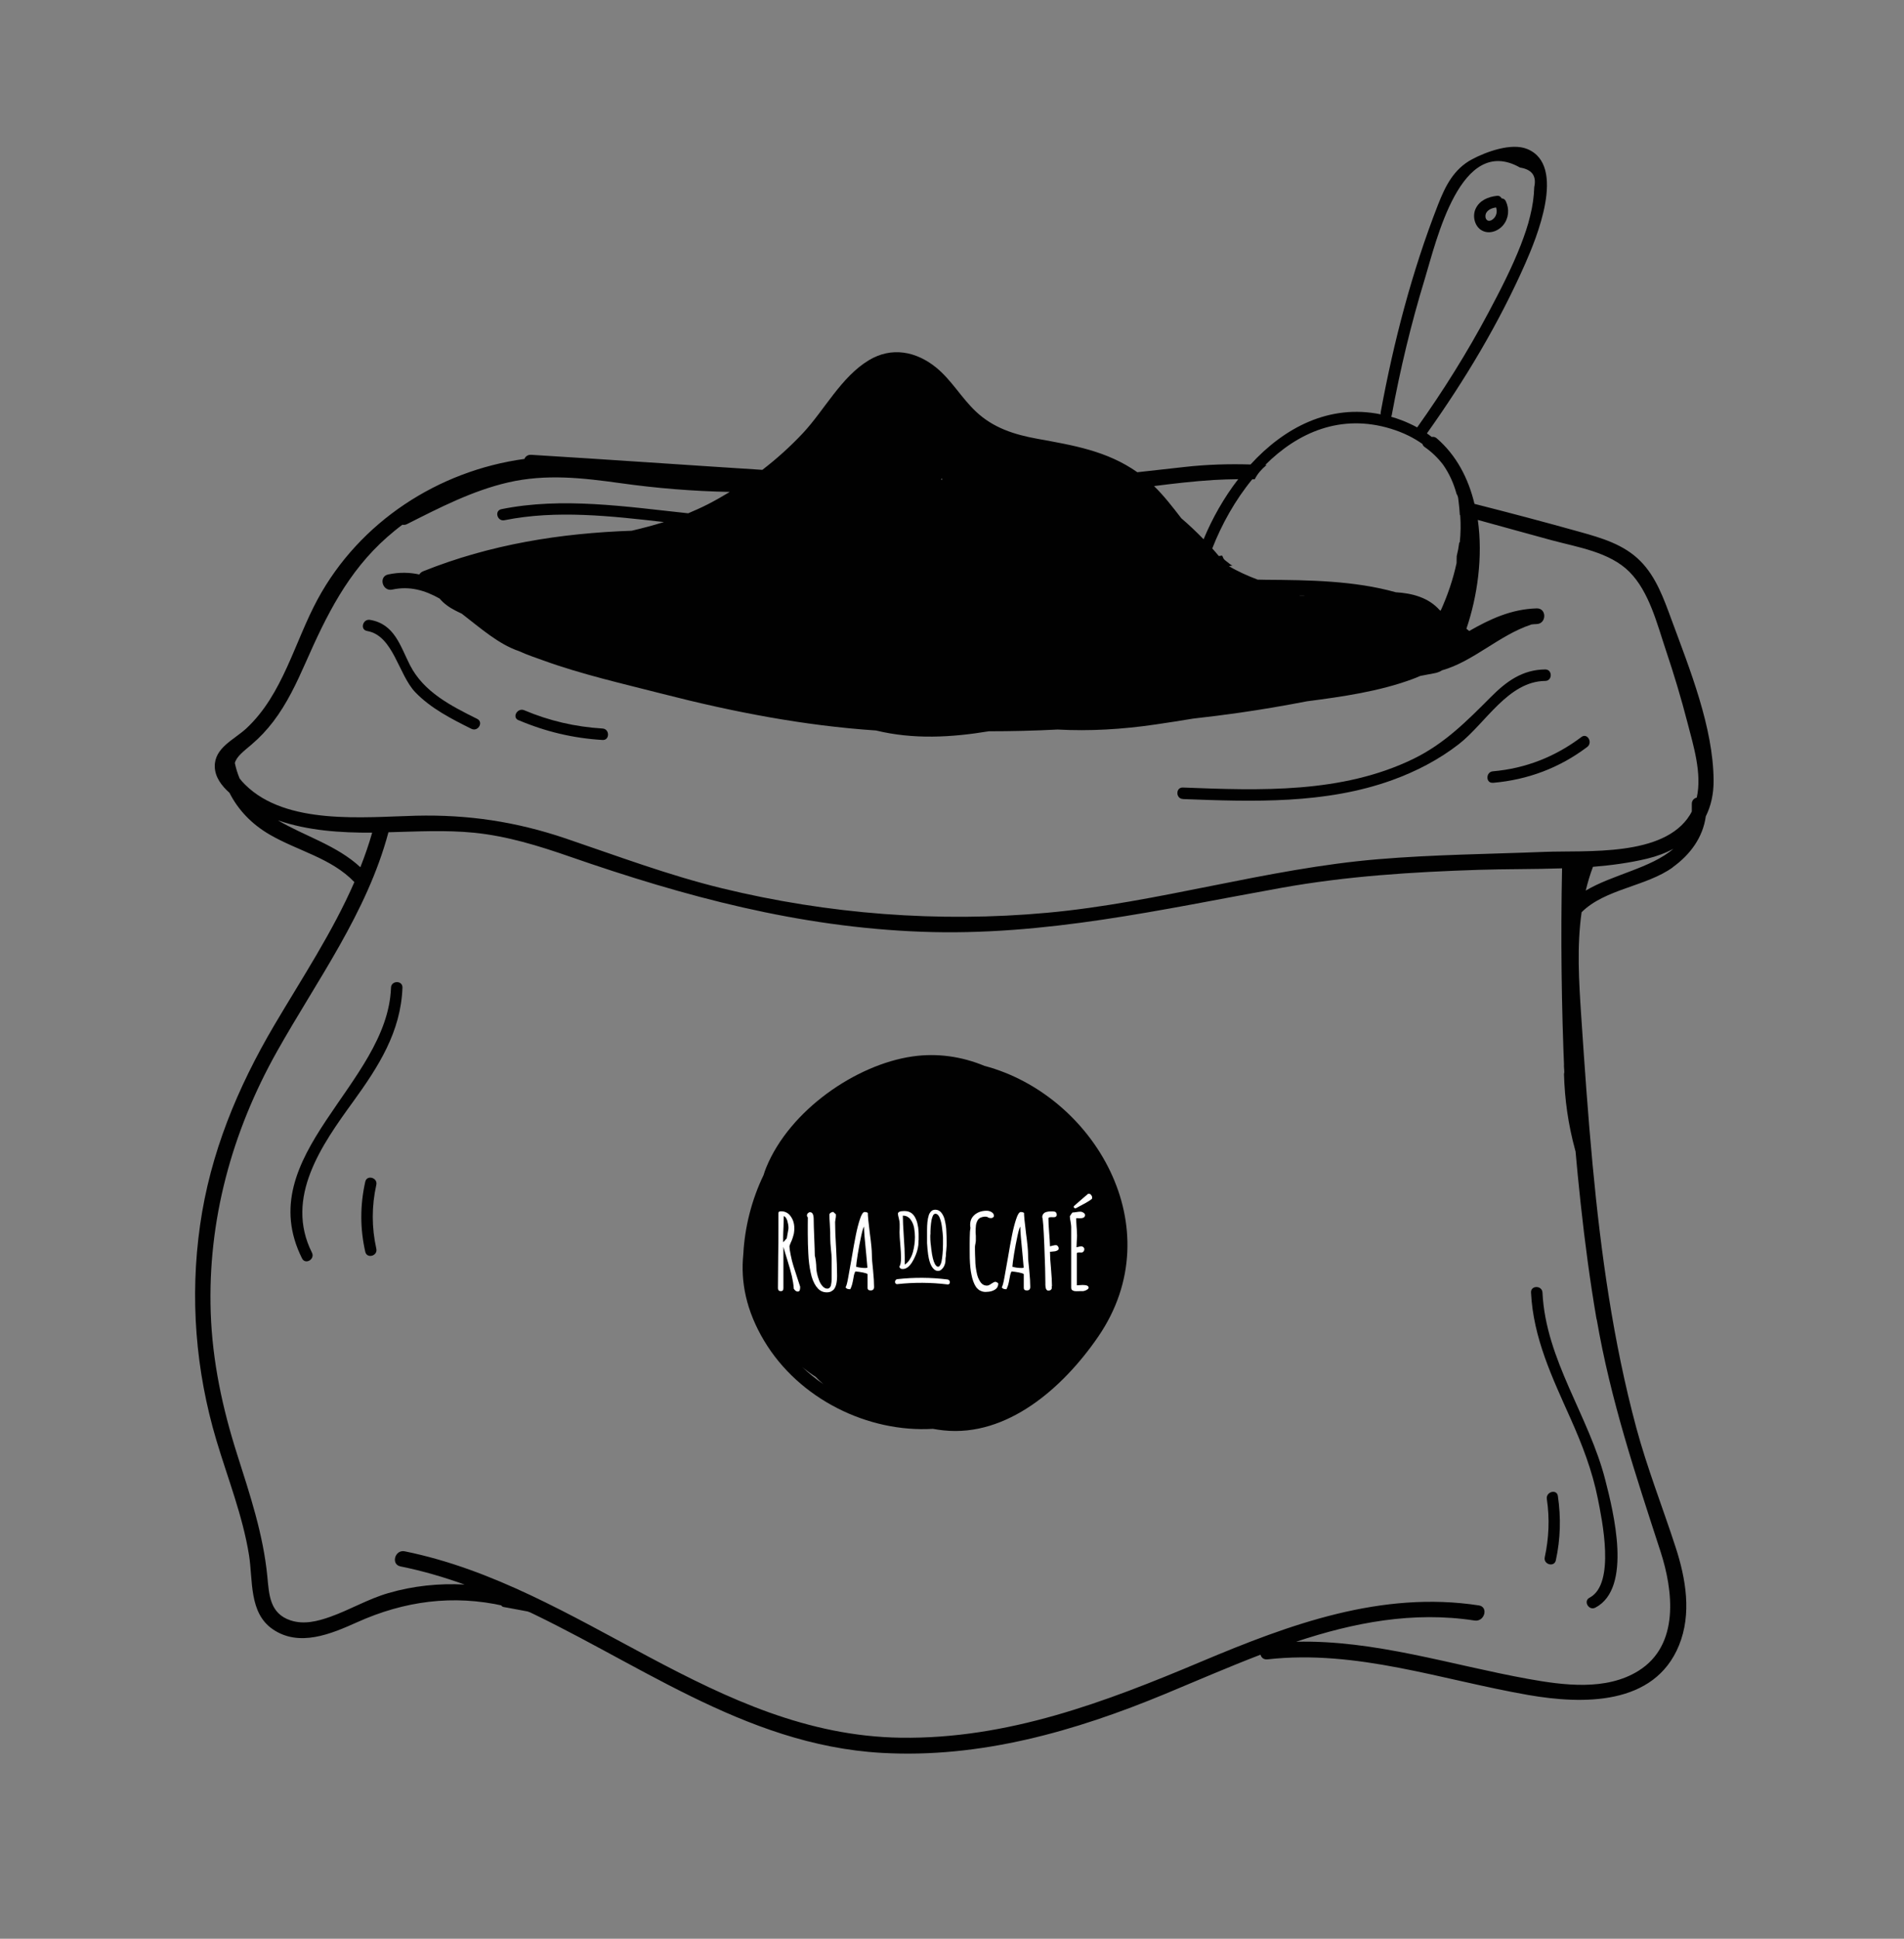
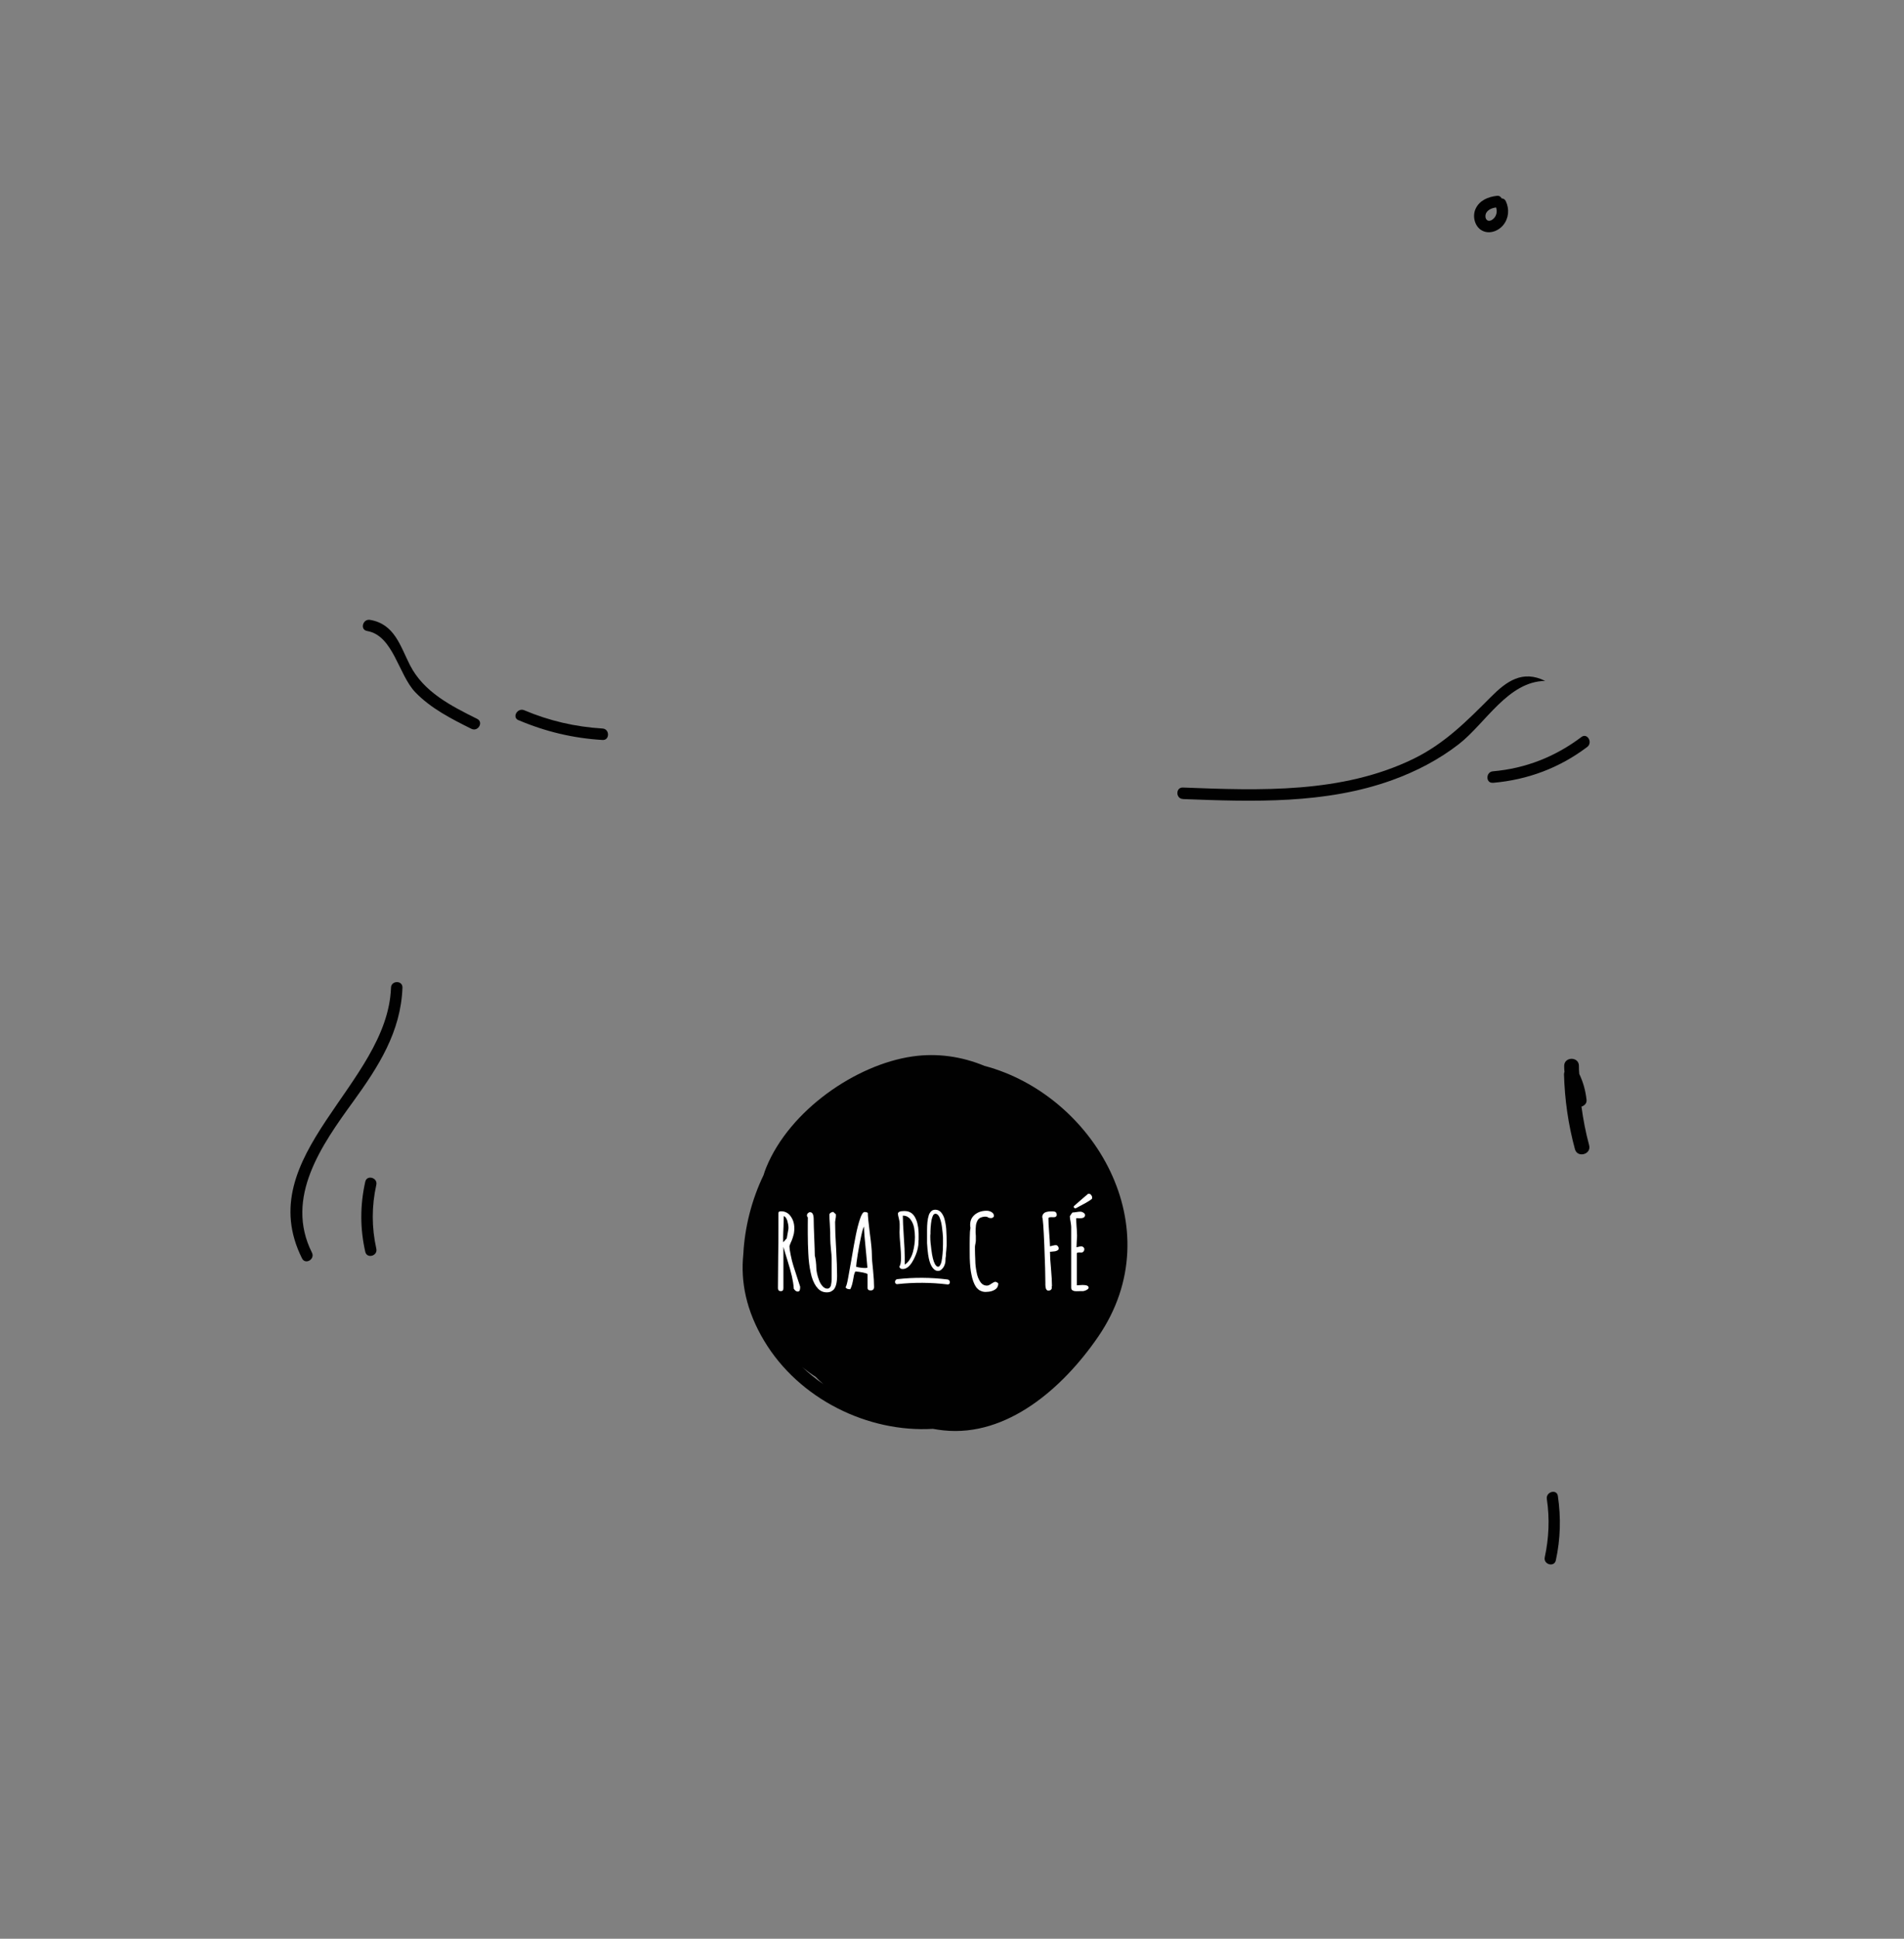
<svg xmlns="http://www.w3.org/2000/svg" width="56" height="57" viewBox="0 0 56 57" fill="none">
  <rect x="0" y="0" width="56" height="57" fill="#808080" stroke="none" />
  <path d="M28.96 31.34C28.291 31.061 27.561 30.954 26.833 31.061C25.18 31.3 23.23 32.635 22.537 34.323C22.506 34.397 22.481 34.471 22.458 34.548C22.109 35.269 21.902 36.085 21.862 36.878C21.779 37.682 21.944 38.533 22.474 39.419C23.502 41.139 25.534 42.123 27.438 42.009C27.545 42.028 27.651 42.044 27.759 42.055C29.609 42.248 31.255 40.825 32.304 39.293C34.492 36.094 32.164 32.195 28.965 31.34H28.96ZM23.585 40.184C23.715 40.291 23.85 40.391 23.99 40.479C24.062 40.556 24.134 40.623 24.204 40.684C24.211 40.688 24.215 40.693 24.222 40.698C24.22 40.695 24.215 40.693 24.211 40.691C23.99 40.542 23.78 40.37 23.583 40.181L23.585 40.184Z" fill="#010101" />
  <path d="M46.739 33.669C46.637 33.293 46.565 32.916 46.514 32.535C46.602 32.507 46.677 32.437 46.663 32.332C46.632 32.058 46.565 31.819 46.449 31.574C46.442 31.498 46.437 31.419 46.439 31.34C46.442 31.061 46.007 31.058 46.005 31.34C46.005 31.398 46.009 31.456 46.014 31.512C46.005 31.535 46 31.561 46 31.588C46.021 32.335 46.126 33.065 46.321 33.785C46.393 34.055 46.814 33.941 46.739 33.669Z" fill="#010101" />
-   <path d="M16.226 47.331C16.019 47.284 15.822 47.217 15.631 47.133C15.624 47.084 15.591 47.04 15.529 47.04C15.496 47.04 15.466 47.04 15.433 47.04C15.403 47.024 15.373 47.01 15.343 46.993C15.282 46.961 15.224 46.989 15.196 47.038C15.078 47.038 14.959 47.035 14.84 47.033C14.722 47.033 14.689 47.224 14.812 47.247C15.108 47.3 15.401 47.356 15.694 47.412C15.703 47.412 15.712 47.417 15.722 47.417C15.726 47.417 15.731 47.417 15.736 47.417C15.875 47.468 16.019 47.512 16.166 47.544C16.303 47.575 16.361 47.365 16.224 47.335L16.226 47.331Z" fill="#010101" />
  <path d="M10.799 18.552C11.568 18.685 11.719 19.836 12.214 20.352C12.675 20.831 13.279 21.136 13.865 21.428C14.06 21.524 14.23 21.233 14.035 21.136C13.272 20.756 12.463 20.35 12.059 19.557C11.768 18.985 11.605 18.348 10.885 18.225C10.671 18.187 10.58 18.513 10.794 18.55L10.799 18.552Z" fill="#010101" />
-   <path d="M34.79 23.493C36.852 23.572 38.984 23.646 40.955 22.933C41.655 22.679 42.322 22.333 42.911 21.875C43.692 21.266 44.357 20.031 45.447 20.02C45.663 20.02 45.666 19.68 45.447 19.682C44.78 19.689 44.31 20.029 43.852 20.489C43.141 21.201 42.492 21.861 41.572 22.31C39.472 23.333 37.063 23.242 34.792 23.154C34.573 23.144 34.576 23.484 34.792 23.491L34.79 23.493Z" fill="#010101" />
+   <path d="M34.79 23.493C36.852 23.572 38.984 23.646 40.955 22.933C41.655 22.679 42.322 22.333 42.911 21.875C43.692 21.266 44.357 20.031 45.447 20.02C44.78 19.689 44.31 20.029 43.852 20.489C43.141 21.201 42.492 21.861 41.572 22.31C39.472 23.333 37.063 23.242 34.792 23.154C34.573 23.144 34.576 23.484 34.792 23.491L34.79 23.493Z" fill="#010101" />
  <path d="M43.909 23.016C44.93 22.928 45.865 22.579 46.683 21.961C46.855 21.831 46.685 21.538 46.513 21.668C45.744 22.249 44.872 22.593 43.909 22.677C43.695 22.695 43.693 23.033 43.909 23.014V23.016Z" fill="#010101" />
  <path d="M15.249 21.173C16.042 21.51 16.86 21.705 17.721 21.756C17.937 21.77 17.937 21.431 17.721 21.419C16.923 21.37 16.156 21.194 15.419 20.882C15.221 20.798 15.049 21.089 15.249 21.175V21.173Z" fill="#010101" />
  <path d="M43.559 6.76C43.775 6.904 44.061 6.804 44.214 6.616C44.377 6.414 44.398 6.149 44.289 5.916C44.261 5.856 44.214 5.835 44.166 5.833C44.142 5.784 44.096 5.749 44.024 5.758C43.77 5.786 43.517 5.891 43.403 6.133C43.303 6.342 43.363 6.63 43.561 6.763L43.559 6.76ZM43.719 6.249C43.777 6.156 43.896 6.114 44 6.098C44.035 6.184 44.024 6.284 43.98 6.363C43.938 6.435 43.824 6.535 43.738 6.472C43.673 6.423 43.68 6.309 43.719 6.249Z" fill="#010101" />
  <path d="M11.5 29.038C11.4 31.886 7.366 33.967 8.884 36.999C8.982 37.194 9.272 37.022 9.175 36.829C8.363 35.211 9.465 33.66 10.391 32.383C11.132 31.36 11.79 30.335 11.837 29.038C11.844 28.819 11.507 28.822 11.5 29.038Z" fill="#010101" />
  <path d="M10.743 34.743C10.589 35.429 10.587 36.115 10.743 36.803C10.789 37.015 11.117 36.927 11.068 36.713C10.929 36.085 10.929 35.462 11.068 34.834C11.115 34.623 10.789 34.532 10.743 34.743Z" fill="#010101" />
-   <path d="M45.03 38.001C45.095 39.337 45.657 40.507 46.194 41.709C46.534 42.471 46.831 43.239 46.994 44.057C47.117 44.678 47.522 46.57 46.752 46.973C46.559 47.072 46.729 47.365 46.922 47.266C48.022 46.691 47.45 44.436 47.215 43.515C46.734 41.625 45.464 39.991 45.367 38.003C45.357 37.787 45.018 37.784 45.03 38.003V38.001Z" fill="#010101" />
  <path d="M45.495 44.071C45.581 44.645 45.557 45.217 45.434 45.785C45.388 45.996 45.713 46.087 45.76 45.875C45.897 45.245 45.913 44.62 45.82 43.983C45.788 43.769 45.462 43.859 45.495 44.073V44.071Z" fill="#010101" />
-   <path d="M49.196 25.499C49.717 25.125 50.086 24.616 50.17 24.002C50.321 23.7 50.403 23.346 50.4 22.947C50.391 21.38 49.694 19.664 49.159 18.211C48.935 17.604 48.71 16.962 48.245 16.495C47.764 16.009 47.111 15.818 46.469 15.639C45.439 15.351 44.404 15.077 43.367 14.814C43.188 14.065 42.837 13.386 42.254 12.884C42.207 12.845 42.156 12.838 42.109 12.847C42.063 12.812 42.017 12.775 41.968 12.742C43.084 11.175 44.083 9.511 44.86 7.751C45.174 7.037 46.094 4.858 44.916 4.38C44.451 4.191 43.714 4.461 43.297 4.682C42.751 4.975 42.509 5.472 42.291 6.028C41.526 7.988 40.991 10.045 40.61 12.112C40.605 12.138 40.605 12.161 40.61 12.182C39.101 11.873 37.776 12.568 36.781 13.656C36.137 13.637 35.49 13.656 34.835 13.73C34.37 13.782 33.909 13.833 33.451 13.884C32.556 13.254 31.566 13.093 30.508 12.9C29.831 12.777 29.215 12.582 28.704 12.101C28.278 11.701 27.988 11.175 27.53 10.803C26.942 10.327 26.223 10.19 25.558 10.589C24.735 11.085 24.252 12.054 23.61 12.74C23.242 13.131 22.845 13.489 22.422 13.814C20.155 13.67 17.89 13.51 15.626 13.372C15.521 13.365 15.454 13.421 15.424 13.493C12.887 13.84 10.576 15.344 9.344 17.616C8.663 18.871 8.323 20.415 7.244 21.417C6.891 21.745 6.305 21.982 6.317 22.54C6.324 22.849 6.517 23.102 6.749 23.309C7.007 23.816 7.403 24.23 7.93 24.537C8.767 25.023 9.739 25.223 10.423 25.934C9.781 27.406 8.884 28.757 8.065 30.145C6.986 31.977 6.184 33.906 5.884 36.024C5.582 38.147 5.752 40.298 6.366 42.351C6.7 43.469 7.138 44.566 7.324 45.722C7.442 46.459 7.317 47.417 8.021 47.9C8.8 48.435 9.735 48.04 10.497 47.698C11.89 47.07 13.329 46.875 14.829 47.217C14.921 47.238 14.996 47.208 15.047 47.152C18.632 48.763 21.84 51.304 25.932 51.536C28.827 51.702 31.622 50.9 34.27 49.802C35.193 49.419 36.127 49.012 37.074 48.649C37.097 48.735 37.167 48.8 37.283 48.786C39.91 48.493 42.4 49.391 44.955 49.835C46.55 50.111 48.657 50.153 49.382 48.375C49.761 47.447 49.584 46.415 49.284 45.494C48.901 44.315 48.447 43.169 48.124 41.969C47.445 39.442 47.085 36.843 46.841 34.243C46.704 32.786 46.604 31.326 46.506 29.866C46.438 28.843 46.376 27.82 46.518 26.82C47.206 26.134 48.408 26.067 49.198 25.502L49.196 25.499ZM46.639 26.183C46.697 25.948 46.764 25.716 46.852 25.485C47.394 25.441 47.931 25.369 48.45 25.244C48.729 25.176 48.987 25.081 49.217 24.955C48.557 25.525 47.429 25.713 46.641 26.183H46.639ZM40.935 12.198C41.184 10.85 41.503 9.518 41.903 8.209C42.249 7.074 42.956 3.935 44.706 4.926C45.057 4.982 45.197 5.172 45.125 5.5C45.116 5.786 45.076 6.065 45.006 6.342C44.939 6.635 44.837 6.921 44.73 7.2C44.462 7.886 44.121 8.546 43.776 9.194C43.153 10.366 42.449 11.487 41.682 12.566C41.54 12.489 41.386 12.417 41.221 12.354C41.119 12.315 41.017 12.282 40.914 12.252C40.924 12.236 40.933 12.219 40.938 12.196L40.935 12.198ZM36.83 14.091C36.855 14.091 36.878 14.091 36.904 14.091C36.981 13.935 37.102 13.796 37.248 13.675C37.248 13.675 37.25 13.675 37.25 13.672C37.236 13.672 37.225 13.672 37.211 13.672C38.173 12.71 39.438 12.156 40.907 12.605C41.273 12.717 41.579 12.87 41.837 13.054C41.847 13.089 41.868 13.121 41.905 13.145C42.117 13.293 42.295 13.468 42.444 13.663C42.626 13.923 42.756 14.212 42.84 14.521C42.865 14.558 42.881 14.6 42.888 14.651C42.891 14.67 42.893 14.688 42.895 14.705C42.914 14.851 42.928 14.998 42.937 15.146C42.94 15.146 42.942 15.146 42.947 15.146C42.967 15.407 42.963 15.674 42.935 15.944C42.93 15.946 42.923 15.948 42.919 15.951C42.902 16.086 42.877 16.221 42.844 16.351C42.844 16.42 42.842 16.488 42.84 16.555C42.737 17.034 42.575 17.511 42.372 17.955C42.363 17.95 42.354 17.943 42.344 17.939C42.017 17.569 41.538 17.441 41.052 17.413C39.833 17.071 38.501 17.055 37.229 17.046C37.148 17.046 37.067 17.041 36.988 17.041C36.697 16.93 36.411 16.804 36.146 16.646C36.181 16.639 36.213 16.634 36.248 16.627C36.223 16.618 36.2 16.604 36.176 16.585L36.034 16.474C35.997 16.446 35.976 16.409 35.965 16.372C35.955 16.36 35.951 16.346 35.944 16.334C35.911 16.339 35.881 16.344 35.848 16.348C35.786 16.274 35.723 16.2 35.655 16.125C35.932 15.414 36.332 14.698 36.832 14.091H36.83ZM38.371 17.518C38.324 17.518 38.278 17.518 38.231 17.518C38.227 17.518 38.224 17.513 38.22 17.513C38.271 17.513 38.32 17.513 38.371 17.515V17.518ZM35.697 14.112C35.937 14.098 36.176 14.091 36.418 14.088C35.999 14.63 35.655 15.239 35.4 15.855C35.19 15.639 34.972 15.432 34.744 15.237C34.491 14.909 34.239 14.581 33.942 14.291C34.526 14.216 35.109 14.149 35.697 14.112ZM27.697 14.063C27.704 14.077 27.709 14.091 27.716 14.102C27.704 14.102 27.692 14.102 27.678 14.102C27.686 14.088 27.69 14.077 27.697 14.063ZM7.405 21.884C7.64 21.684 7.849 21.461 8.037 21.215C8.44 20.687 8.723 20.082 8.991 19.478C9.602 18.092 10.225 16.818 11.383 15.795C11.529 15.667 11.678 15.544 11.834 15.428C11.876 15.435 11.922 15.435 11.971 15.409C12.924 14.928 13.896 14.426 14.945 14.184C16.058 13.928 17.125 14.049 18.246 14.205C19.32 14.356 20.39 14.442 21.464 14.463C21.252 14.591 21.036 14.716 20.815 14.828C20.625 14.925 20.432 15.011 20.241 15.091C18.425 14.898 16.537 14.607 14.747 14.97C14.533 15.014 14.624 15.339 14.838 15.295C16.356 14.988 17.965 15.17 19.527 15.349C19.213 15.446 18.897 15.53 18.579 15.604C16.486 15.676 14.422 16.004 12.448 16.795C12.394 16.816 12.357 16.851 12.332 16.89C12.046 16.827 11.741 16.82 11.415 16.89C11.125 16.953 11.248 17.399 11.539 17.334C12.05 17.223 12.504 17.357 12.931 17.599C13.048 17.743 13.22 17.862 13.392 17.95C13.454 17.983 13.52 18.013 13.582 18.043C14.129 18.464 14.663 18.941 15.263 19.143C15.505 19.255 15.761 19.338 15.972 19.415C17.112 19.829 18.321 20.101 19.49 20.401C21.557 20.931 23.642 21.335 25.765 21.477C26.869 21.745 27.978 21.682 29.083 21.5C29.757 21.5 30.431 21.484 31.103 21.449C32.045 21.5 33.005 21.445 33.988 21.3C34.356 21.247 34.721 21.189 35.088 21.128C35.541 21.077 35.995 21.021 36.446 20.956C37.113 20.861 37.776 20.747 38.438 20.619C39.492 20.482 40.559 20.329 41.538 19.968C41.617 19.938 41.696 19.908 41.772 19.873C41.919 19.845 42.065 19.817 42.212 19.789C42.282 19.775 42.349 19.747 42.412 19.708C43.332 19.45 44.088 18.678 45.032 18.364C45.034 18.364 45.037 18.362 45.039 18.36C45.09 18.355 45.144 18.348 45.197 18.348C45.492 18.338 45.495 17.878 45.197 17.887C44.455 17.908 43.83 18.197 43.212 18.552C43.186 18.529 43.158 18.508 43.13 18.485C43.456 17.527 43.618 16.362 43.465 15.286C44.197 15.486 44.923 15.69 45.636 15.883C46.404 16.09 47.343 16.23 47.924 16.813C48.508 17.399 48.74 18.352 48.996 19.115C49.233 19.82 49.447 20.531 49.633 21.252C49.805 21.919 50.063 22.737 49.905 23.449C49.821 23.472 49.754 23.535 49.759 23.649C49.761 23.721 49.759 23.791 49.759 23.858C49.74 23.893 49.724 23.928 49.703 23.96C48.933 25.202 46.662 24.997 45.422 25.046C43.79 25.111 42.156 25.125 40.529 25.262C37.246 25.537 34.079 26.536 30.801 26.836C27.604 27.129 24.358 26.876 21.241 26.118C19.664 25.734 18.16 25.167 16.628 24.648C15.17 24.156 13.768 23.946 12.232 23.983C10.702 24.021 8.419 24.27 7.21 23.07C7.142 23.005 7.091 22.944 7.047 22.886C6.989 22.749 6.942 22.598 6.907 22.433C6.961 22.235 7.177 22.079 7.414 21.877L7.405 21.884ZM8.174 24.118C9.053 24.423 10.016 24.486 10.946 24.481C10.848 24.828 10.73 25.165 10.599 25.497C9.9 24.848 8.949 24.579 8.174 24.118ZM46.962 38.789C47.368 41.151 48.101 43.346 48.838 45.613C49.215 46.773 49.401 48.365 48.194 49.121C47.243 49.718 45.983 49.549 44.937 49.36C42.667 48.949 40.435 48.214 38.122 48.268C39.815 47.705 41.559 47.366 43.372 47.645C43.663 47.689 43.788 47.245 43.495 47.2C40.631 46.761 37.936 47.756 35.335 48.851C32.493 50.049 29.629 51.134 26.493 51.09C21.001 51.011 17.105 46.666 11.904 45.61C11.613 45.552 11.49 45.996 11.78 46.054C12.427 46.184 13.052 46.368 13.664 46.587C12.91 46.547 12.157 46.624 11.422 46.838C10.823 47.012 10.297 47.328 9.714 47.535C9.342 47.668 8.935 47.77 8.544 47.64C7.933 47.435 7.914 46.889 7.863 46.35C7.742 45.108 7.351 43.943 6.975 42.76C6.542 41.4 6.247 40.028 6.198 38.598C6.105 35.883 6.819 33.279 8.144 30.919C9.33 28.808 10.792 26.838 11.425 24.469C12.264 24.448 13.106 24.4 13.945 24.483C14.917 24.581 15.849 24.869 16.767 25.188C20.15 26.362 23.494 27.259 27.095 27.394C30.727 27.531 34.139 26.741 37.685 26.104C39.608 25.758 41.538 25.637 43.486 25.574C44.286 25.548 45.116 25.558 45.943 25.53C45.901 27.564 45.925 29.596 46.013 31.628C46.018 31.74 46.092 31.805 46.176 31.828C46.181 31.879 46.185 31.928 46.187 31.979C46.357 34.258 46.571 36.536 46.957 38.786L46.962 38.789Z" fill="#010101" />
  <path d="M23.346 37.889V37.88C23.339 37.773 23.32 37.652 23.29 37.519C23.26 37.387 23.213 37.226 23.155 37.038C23.111 36.896 23.072 36.771 23.041 36.659V37.866C23.041 37.898 23.037 37.922 23.025 37.938C23.013 37.954 22.992 37.961 22.96 37.961C22.934 37.961 22.916 37.954 22.902 37.938C22.888 37.922 22.881 37.903 22.881 37.877V37.852L22.888 36.952C22.892 36.687 22.895 36.387 22.895 36.055V35.678C22.895 35.652 22.899 35.636 22.911 35.627C22.92 35.618 22.944 35.613 22.976 35.613C23.027 35.613 23.074 35.622 23.118 35.643C23.16 35.662 23.197 35.69 23.227 35.724C23.29 35.797 23.332 35.883 23.351 35.983C23.36 36.024 23.362 36.071 23.362 36.124C23.362 36.155 23.36 36.19 23.355 36.224C23.351 36.262 23.346 36.285 23.343 36.294C23.339 36.315 23.33 36.345 23.316 36.387C23.302 36.429 23.292 36.455 23.288 36.466L23.25 36.552L23.22 36.631C23.22 36.706 23.234 36.799 23.258 36.91C23.281 37.022 23.306 37.127 23.337 37.222C23.358 37.289 23.395 37.401 23.446 37.559L23.534 37.829V37.836C23.534 37.87 23.532 37.901 23.525 37.924C23.518 37.956 23.497 37.973 23.46 37.973C23.42 37.973 23.383 37.945 23.346 37.889ZM23.141 36.401L23.188 36.138C23.188 36.138 23.19 36.113 23.19 36.096C23.19 36.038 23.178 35.969 23.157 35.892C23.146 35.855 23.13 35.825 23.111 35.799C23.092 35.773 23.072 35.759 23.051 35.757L23.044 36.064C23.037 36.201 23.034 36.308 23.034 36.383C23.034 36.455 23.034 36.501 23.037 36.524C23.064 36.496 23.099 36.457 23.141 36.406V36.401Z" fill="white" />
  <path d="M24.011 37.831C23.932 37.719 23.876 37.58 23.844 37.417C23.806 37.243 23.783 37.057 23.774 36.859C23.765 36.68 23.758 36.485 23.758 36.273V36.02C23.758 35.948 23.76 35.873 23.76 35.794C23.744 35.778 23.734 35.757 23.734 35.734C23.734 35.711 23.744 35.687 23.762 35.669C23.781 35.65 23.802 35.639 23.823 35.639C23.897 35.639 23.932 35.711 23.932 35.855C23.932 35.948 23.937 36.127 23.948 36.387C23.958 36.648 23.965 36.827 23.965 36.919C23.974 36.945 23.985 36.998 23.995 37.078C24.004 37.157 24.009 37.222 24.009 37.273C24.009 37.317 24.016 37.373 24.03 37.44C24.044 37.508 24.064 37.573 24.09 37.64C24.116 37.712 24.151 37.77 24.195 37.817C24.237 37.863 24.283 37.887 24.33 37.887C24.358 37.887 24.383 37.877 24.402 37.859C24.42 37.84 24.434 37.815 24.441 37.78C24.453 37.722 24.46 37.666 24.46 37.612V37.015C24.46 36.94 24.453 36.843 24.439 36.727C24.427 36.599 24.42 36.501 24.42 36.436V36.415C24.42 36.382 24.42 36.352 24.418 36.327V36.238C24.416 36.18 24.411 36.094 24.406 35.978C24.397 35.873 24.395 35.785 24.395 35.715C24.395 35.692 24.406 35.673 24.43 35.657C24.453 35.641 24.478 35.632 24.509 35.632L24.585 35.701V35.752C24.585 35.778 24.581 35.806 24.574 35.841C24.564 35.899 24.562 35.931 24.562 35.938C24.562 36.124 24.571 36.38 24.592 36.708C24.611 37.052 24.62 37.317 24.62 37.508C24.62 37.61 24.611 37.701 24.59 37.777C24.578 37.824 24.56 37.861 24.539 37.891C24.518 37.922 24.488 37.945 24.451 37.966C24.416 37.987 24.371 37.996 24.316 37.996C24.19 37.996 24.09 37.94 24.016 37.831H24.011Z" fill="white" />
  <path d="M25.541 37.922C25.524 37.91 25.517 37.889 25.517 37.861V37.459C25.492 37.44 25.441 37.424 25.366 37.41C25.292 37.396 25.224 37.387 25.157 37.382C25.134 37.424 25.117 37.477 25.108 37.538L25.097 37.598C25.097 37.612 25.087 37.645 25.078 37.694C25.069 37.742 25.057 37.784 25.043 37.822C25.032 37.856 25.018 37.884 25.006 37.905C24.929 37.905 24.883 37.884 24.871 37.845C24.894 37.812 24.92 37.717 24.948 37.556L25.048 36.996C25.092 36.731 25.134 36.503 25.171 36.317C25.208 36.129 25.25 35.973 25.292 35.845C25.338 35.703 25.385 35.634 25.427 35.634C25.469 35.634 25.501 35.643 25.524 35.659C25.524 35.741 25.543 35.938 25.582 36.25C25.624 36.557 25.643 36.766 25.643 36.878C25.643 36.989 25.655 37.14 25.678 37.343C25.699 37.55 25.708 37.712 25.708 37.836C25.708 37.905 25.675 37.94 25.608 37.94C25.576 37.94 25.552 37.933 25.536 37.922H25.541ZM25.513 37.273C25.506 37.182 25.497 37.073 25.483 36.938C25.436 36.478 25.413 36.194 25.413 36.09V36.064C25.392 36.085 25.364 36.178 25.329 36.341C25.294 36.506 25.259 36.68 25.229 36.868C25.199 37.057 25.183 37.18 25.18 37.243C25.266 37.268 25.357 37.28 25.452 37.28C25.469 37.28 25.489 37.278 25.513 37.271V37.273Z" fill="white" />
  <path d="M28.833 37.949C28.785 37.924 28.745 37.887 28.71 37.843C28.68 37.801 28.652 37.745 28.627 37.677C28.601 37.61 28.585 37.542 28.571 37.471C28.545 37.35 28.529 37.191 28.522 36.996C28.522 36.95 28.52 36.868 28.52 36.754V36.561C28.52 36.506 28.522 36.45 28.522 36.389C28.522 36.269 28.529 36.173 28.543 36.103C28.536 36.073 28.534 36.041 28.534 36.008C28.534 35.885 28.58 35.787 28.671 35.711C28.761 35.636 28.88 35.597 29.019 35.597C29.073 35.597 29.122 35.611 29.166 35.638C29.21 35.666 29.233 35.703 29.233 35.745C29.233 35.766 29.224 35.782 29.208 35.794C29.192 35.806 29.171 35.813 29.147 35.813C29.126 35.813 29.105 35.81 29.082 35.803C29.059 35.797 29.043 35.787 29.038 35.776H28.998V35.769C28.924 35.769 28.859 35.785 28.808 35.817C28.771 35.843 28.743 35.887 28.722 35.95C28.712 35.973 28.708 36.001 28.703 36.036C28.699 36.071 28.696 36.103 28.696 36.131C28.696 36.148 28.694 36.18 28.694 36.229L28.701 36.336V36.441C28.703 36.471 28.701 36.508 28.692 36.547C28.682 36.599 28.675 36.633 28.675 36.654V36.729C28.675 36.808 28.678 36.917 28.685 37.057C28.685 37.173 28.701 37.289 28.724 37.405C28.743 37.515 28.778 37.605 28.829 37.682C28.878 37.759 28.945 37.798 29.029 37.798C29.064 37.798 29.105 37.78 29.157 37.742C29.212 37.705 29.25 37.687 29.273 37.687C29.301 37.687 29.331 37.703 29.361 37.733C29.361 37.81 29.333 37.868 29.275 37.908C29.222 37.945 29.159 37.968 29.084 37.977C29.043 37.982 29.01 37.984 28.987 37.984C28.929 37.984 28.878 37.97 28.829 37.945L28.833 37.949Z" fill="white" />
-   <path d="M30.134 37.922C30.118 37.91 30.111 37.889 30.111 37.861V37.459C30.086 37.44 30.035 37.424 29.96 37.41C29.886 37.396 29.818 37.387 29.751 37.382C29.728 37.424 29.711 37.477 29.702 37.538L29.69 37.598C29.69 37.612 29.681 37.645 29.672 37.694C29.663 37.742 29.651 37.784 29.637 37.822C29.625 37.856 29.611 37.884 29.6 37.905C29.523 37.905 29.477 37.884 29.465 37.845C29.488 37.812 29.514 37.717 29.542 37.556L29.642 36.996C29.686 36.731 29.728 36.503 29.765 36.317C29.802 36.129 29.844 35.973 29.886 35.845C29.932 35.703 29.979 35.634 30.02 35.634C30.062 35.634 30.095 35.643 30.118 35.659C30.118 35.741 30.137 35.938 30.176 36.25C30.218 36.557 30.237 36.766 30.237 36.878C30.237 36.989 30.248 37.14 30.272 37.343C30.293 37.55 30.302 37.712 30.302 37.836C30.302 37.905 30.269 37.94 30.202 37.94C30.169 37.94 30.146 37.933 30.13 37.922H30.134ZM30.109 37.273C30.102 37.182 30.093 37.073 30.079 36.938C30.032 36.478 30.009 36.194 30.009 36.09V36.064C29.988 36.085 29.96 36.178 29.925 36.341C29.89 36.506 29.855 36.68 29.825 36.868C29.795 37.057 29.779 37.18 29.776 37.243C29.862 37.268 29.953 37.28 30.048 37.28C30.065 37.28 30.086 37.278 30.109 37.271V37.273Z" fill="white" />
  <path d="M30.747 37.747C30.747 37.51 30.736 37.131 30.715 36.61C30.694 36.089 30.673 35.815 30.654 35.787C30.654 35.729 30.678 35.687 30.722 35.655C30.738 35.645 30.761 35.636 30.791 35.629C30.822 35.622 30.847 35.617 30.873 35.617C30.884 35.617 30.91 35.615 30.95 35.615C30.996 35.615 31.031 35.622 31.049 35.638C31.07 35.655 31.08 35.68 31.08 35.72C31.08 35.743 31.07 35.759 31.054 35.771C31.038 35.782 31.017 35.787 30.994 35.787H30.963L30.922 35.785C30.863 35.785 30.836 35.797 30.836 35.82C30.836 35.927 30.843 36.064 30.857 36.236C30.868 36.378 30.878 36.515 30.882 36.643C30.896 36.638 30.924 36.631 30.963 36.622C31.003 36.612 31.033 36.608 31.054 36.608C31.077 36.608 31.096 36.617 31.112 36.638C31.129 36.657 31.138 36.68 31.138 36.703C31.138 36.731 31.124 36.752 31.098 36.764C31.094 36.764 31.084 36.771 31.068 36.778C31.052 36.785 31.033 36.789 31.008 36.791C30.989 36.791 30.959 36.796 30.915 36.801H30.882C30.882 36.924 30.891 37.089 30.912 37.301C30.931 37.522 30.94 37.687 30.94 37.801V37.812L30.933 37.819C30.933 37.828 30.936 37.84 30.936 37.859C30.936 37.884 30.926 37.905 30.908 37.922C30.889 37.938 30.866 37.945 30.833 37.945C30.775 37.945 30.745 37.88 30.745 37.749L30.747 37.747Z" fill="white" />
  <path d="M31.558 37.942C31.523 37.933 31.506 37.903 31.506 37.856V36.078C31.506 36.043 31.499 35.992 31.488 35.922C31.474 35.859 31.467 35.806 31.467 35.766V35.757C31.502 35.699 31.527 35.664 31.544 35.648C31.571 35.648 31.611 35.643 31.657 35.636C31.699 35.629 31.739 35.624 31.771 35.624C31.804 35.624 31.837 35.634 31.867 35.655C31.897 35.673 31.913 35.697 31.913 35.724C31.913 35.785 31.867 35.817 31.771 35.817H31.73C31.718 35.817 31.704 35.815 31.688 35.815C31.669 35.815 31.657 35.815 31.653 35.817C31.653 35.887 31.657 35.971 31.664 36.069L31.671 36.154L31.678 36.322C31.678 36.361 31.676 36.42 31.669 36.499L31.662 36.671L31.704 36.661C31.746 36.65 31.778 36.643 31.804 36.643C31.827 36.643 31.846 36.652 31.864 36.668C31.883 36.685 31.892 36.706 31.892 36.729C31.892 36.754 31.885 36.775 31.869 36.794C31.853 36.812 31.834 36.824 31.813 36.824H31.776L31.736 36.822C31.706 36.822 31.685 36.829 31.671 36.843V37.789L31.843 37.78C31.96 37.78 32.018 37.805 32.018 37.859V37.87C32.006 37.896 31.983 37.914 31.95 37.931C31.918 37.947 31.885 37.956 31.855 37.961H31.755L31.66 37.963C31.62 37.963 31.588 37.959 31.56 37.947L31.558 37.942ZM31.595 35.513C31.595 35.513 31.578 35.497 31.578 35.483C31.578 35.473 31.583 35.462 31.595 35.452L31.643 35.41C31.643 35.41 31.711 35.35 31.816 35.259L31.997 35.104C31.997 35.104 32.013 35.097 32.025 35.097C32.05 35.097 32.071 35.108 32.092 35.134C32.113 35.159 32.122 35.183 32.122 35.211C32.122 35.236 32.115 35.252 32.102 35.259C32.027 35.318 31.878 35.401 31.655 35.517C31.651 35.522 31.643 35.525 31.63 35.525C31.616 35.525 31.606 35.522 31.595 35.513Z" fill="white" />
  <path d="M26.485 37.289C26.464 37.275 26.452 37.257 26.452 37.233C26.485 37.201 26.501 37.112 26.501 36.971C26.501 36.885 26.494 36.761 26.48 36.599C26.466 36.443 26.457 36.32 26.457 36.231L26.461 36.108C26.461 36.073 26.461 36.031 26.461 35.985C26.461 35.943 26.454 35.889 26.438 35.827C26.419 35.759 26.41 35.713 26.41 35.685C26.41 35.634 26.468 35.606 26.582 35.606H26.615C26.696 35.606 26.766 35.631 26.826 35.68C26.875 35.722 26.915 35.782 26.947 35.862C26.971 35.915 26.989 35.989 27.005 36.085C27.015 36.169 27.019 36.234 27.019 36.282V36.459C27.019 36.459 27.015 36.471 27.015 36.478C27.015 36.489 27.015 36.499 27.015 36.506C27.015 36.513 27.015 36.52 27.015 36.529C27.015 36.578 27.008 36.633 26.994 36.701C26.98 36.768 26.959 36.836 26.931 36.903C26.863 37.068 26.789 37.184 26.705 37.252C26.657 37.291 26.605 37.31 26.55 37.31C26.519 37.31 26.494 37.303 26.473 37.289H26.485ZM26.754 37.031C26.796 36.966 26.829 36.894 26.85 36.815C26.889 36.668 26.91 36.52 26.91 36.371C26.91 36.289 26.903 36.201 26.887 36.106C26.87 36.013 26.836 35.929 26.782 35.855C26.757 35.82 26.724 35.792 26.687 35.771C26.647 35.75 26.603 35.741 26.554 35.741C26.554 35.878 26.564 36.08 26.582 36.352C26.601 36.622 26.61 36.826 26.61 36.966V37.18C26.666 37.145 26.715 37.096 26.757 37.031H26.754Z" fill="white" />
  <path d="M27.48 37.326C27.447 37.298 27.419 37.264 27.393 37.217C27.349 37.136 27.319 37.026 27.298 36.885C27.284 36.787 27.273 36.675 27.266 36.547V36.429V36.308C27.266 36.269 27.266 36.222 27.266 36.166C27.266 36.076 27.27 35.996 27.277 35.929C27.284 35.857 27.298 35.787 27.321 35.715C27.345 35.655 27.38 35.611 27.424 35.585C27.452 35.573 27.477 35.566 27.505 35.566C27.584 35.566 27.647 35.599 27.693 35.662C27.745 35.731 27.777 35.81 27.793 35.897C27.817 36.001 27.831 36.101 27.833 36.197C27.84 36.303 27.842 36.403 27.842 36.496V36.624C27.842 36.65 27.837 36.699 27.831 36.768C27.824 36.824 27.821 36.871 27.821 36.91V36.919C27.812 36.961 27.807 37.01 27.807 37.068C27.807 37.11 27.798 37.154 27.779 37.199C27.761 37.243 27.735 37.282 27.703 37.312C27.67 37.347 27.633 37.366 27.591 37.366C27.549 37.366 27.514 37.352 27.482 37.326H27.48ZM27.67 37.161C27.689 37.112 27.7 37.052 27.71 36.98C27.719 36.908 27.726 36.829 27.731 36.738C27.733 36.699 27.735 36.65 27.735 36.587V36.38C27.731 36.299 27.721 36.199 27.705 36.078C27.693 35.976 27.67 35.883 27.638 35.803C27.624 35.766 27.605 35.736 27.582 35.715C27.559 35.694 27.535 35.685 27.51 35.685C27.473 35.685 27.445 35.715 27.426 35.773C27.403 35.834 27.389 35.901 27.382 35.976C27.373 36.055 27.368 36.131 27.366 36.201V36.276C27.361 36.296 27.361 36.324 27.361 36.361V36.371C27.361 36.471 27.373 36.594 27.393 36.74C27.417 36.941 27.452 37.08 27.498 37.164C27.528 37.215 27.558 37.243 27.591 37.243C27.621 37.243 27.647 37.215 27.668 37.159L27.67 37.161Z" fill="white" />
  <path d="M26.394 37.754C26.884 37.701 27.38 37.703 27.868 37.763C27.961 37.775 27.961 37.629 27.868 37.617C27.377 37.556 26.884 37.554 26.394 37.608C26.301 37.617 26.301 37.766 26.394 37.754Z" fill="white" />
</svg>